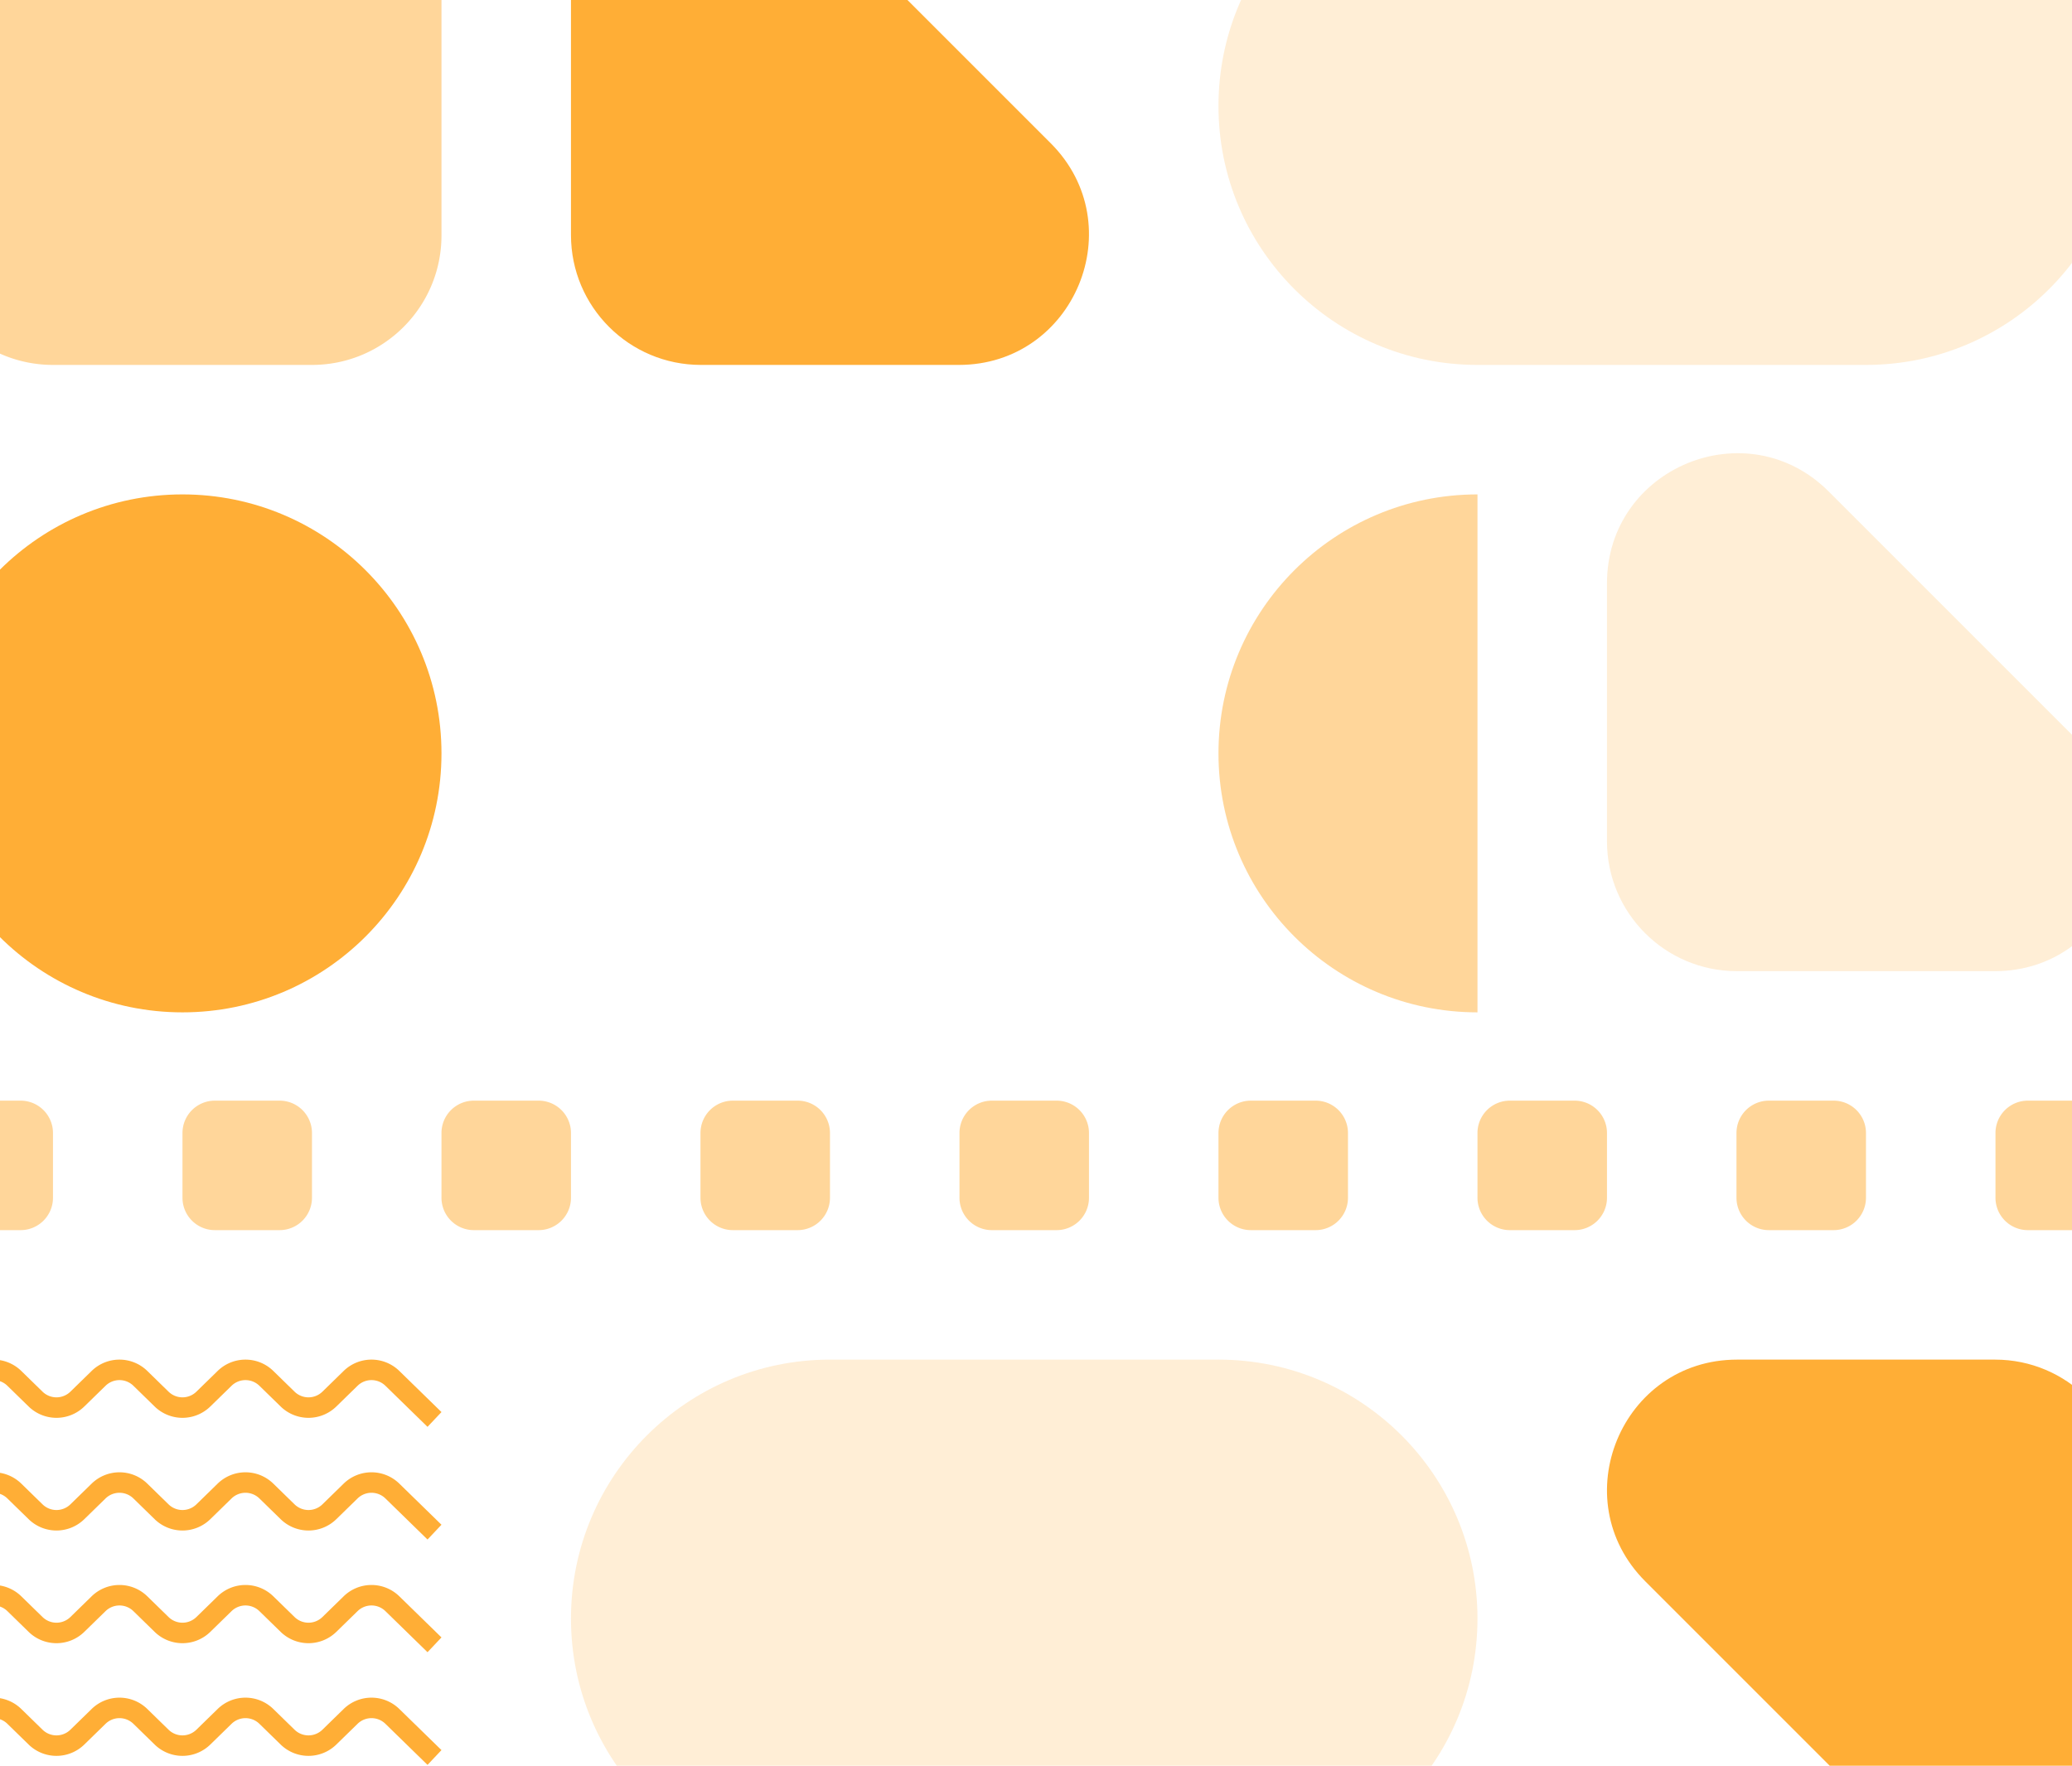
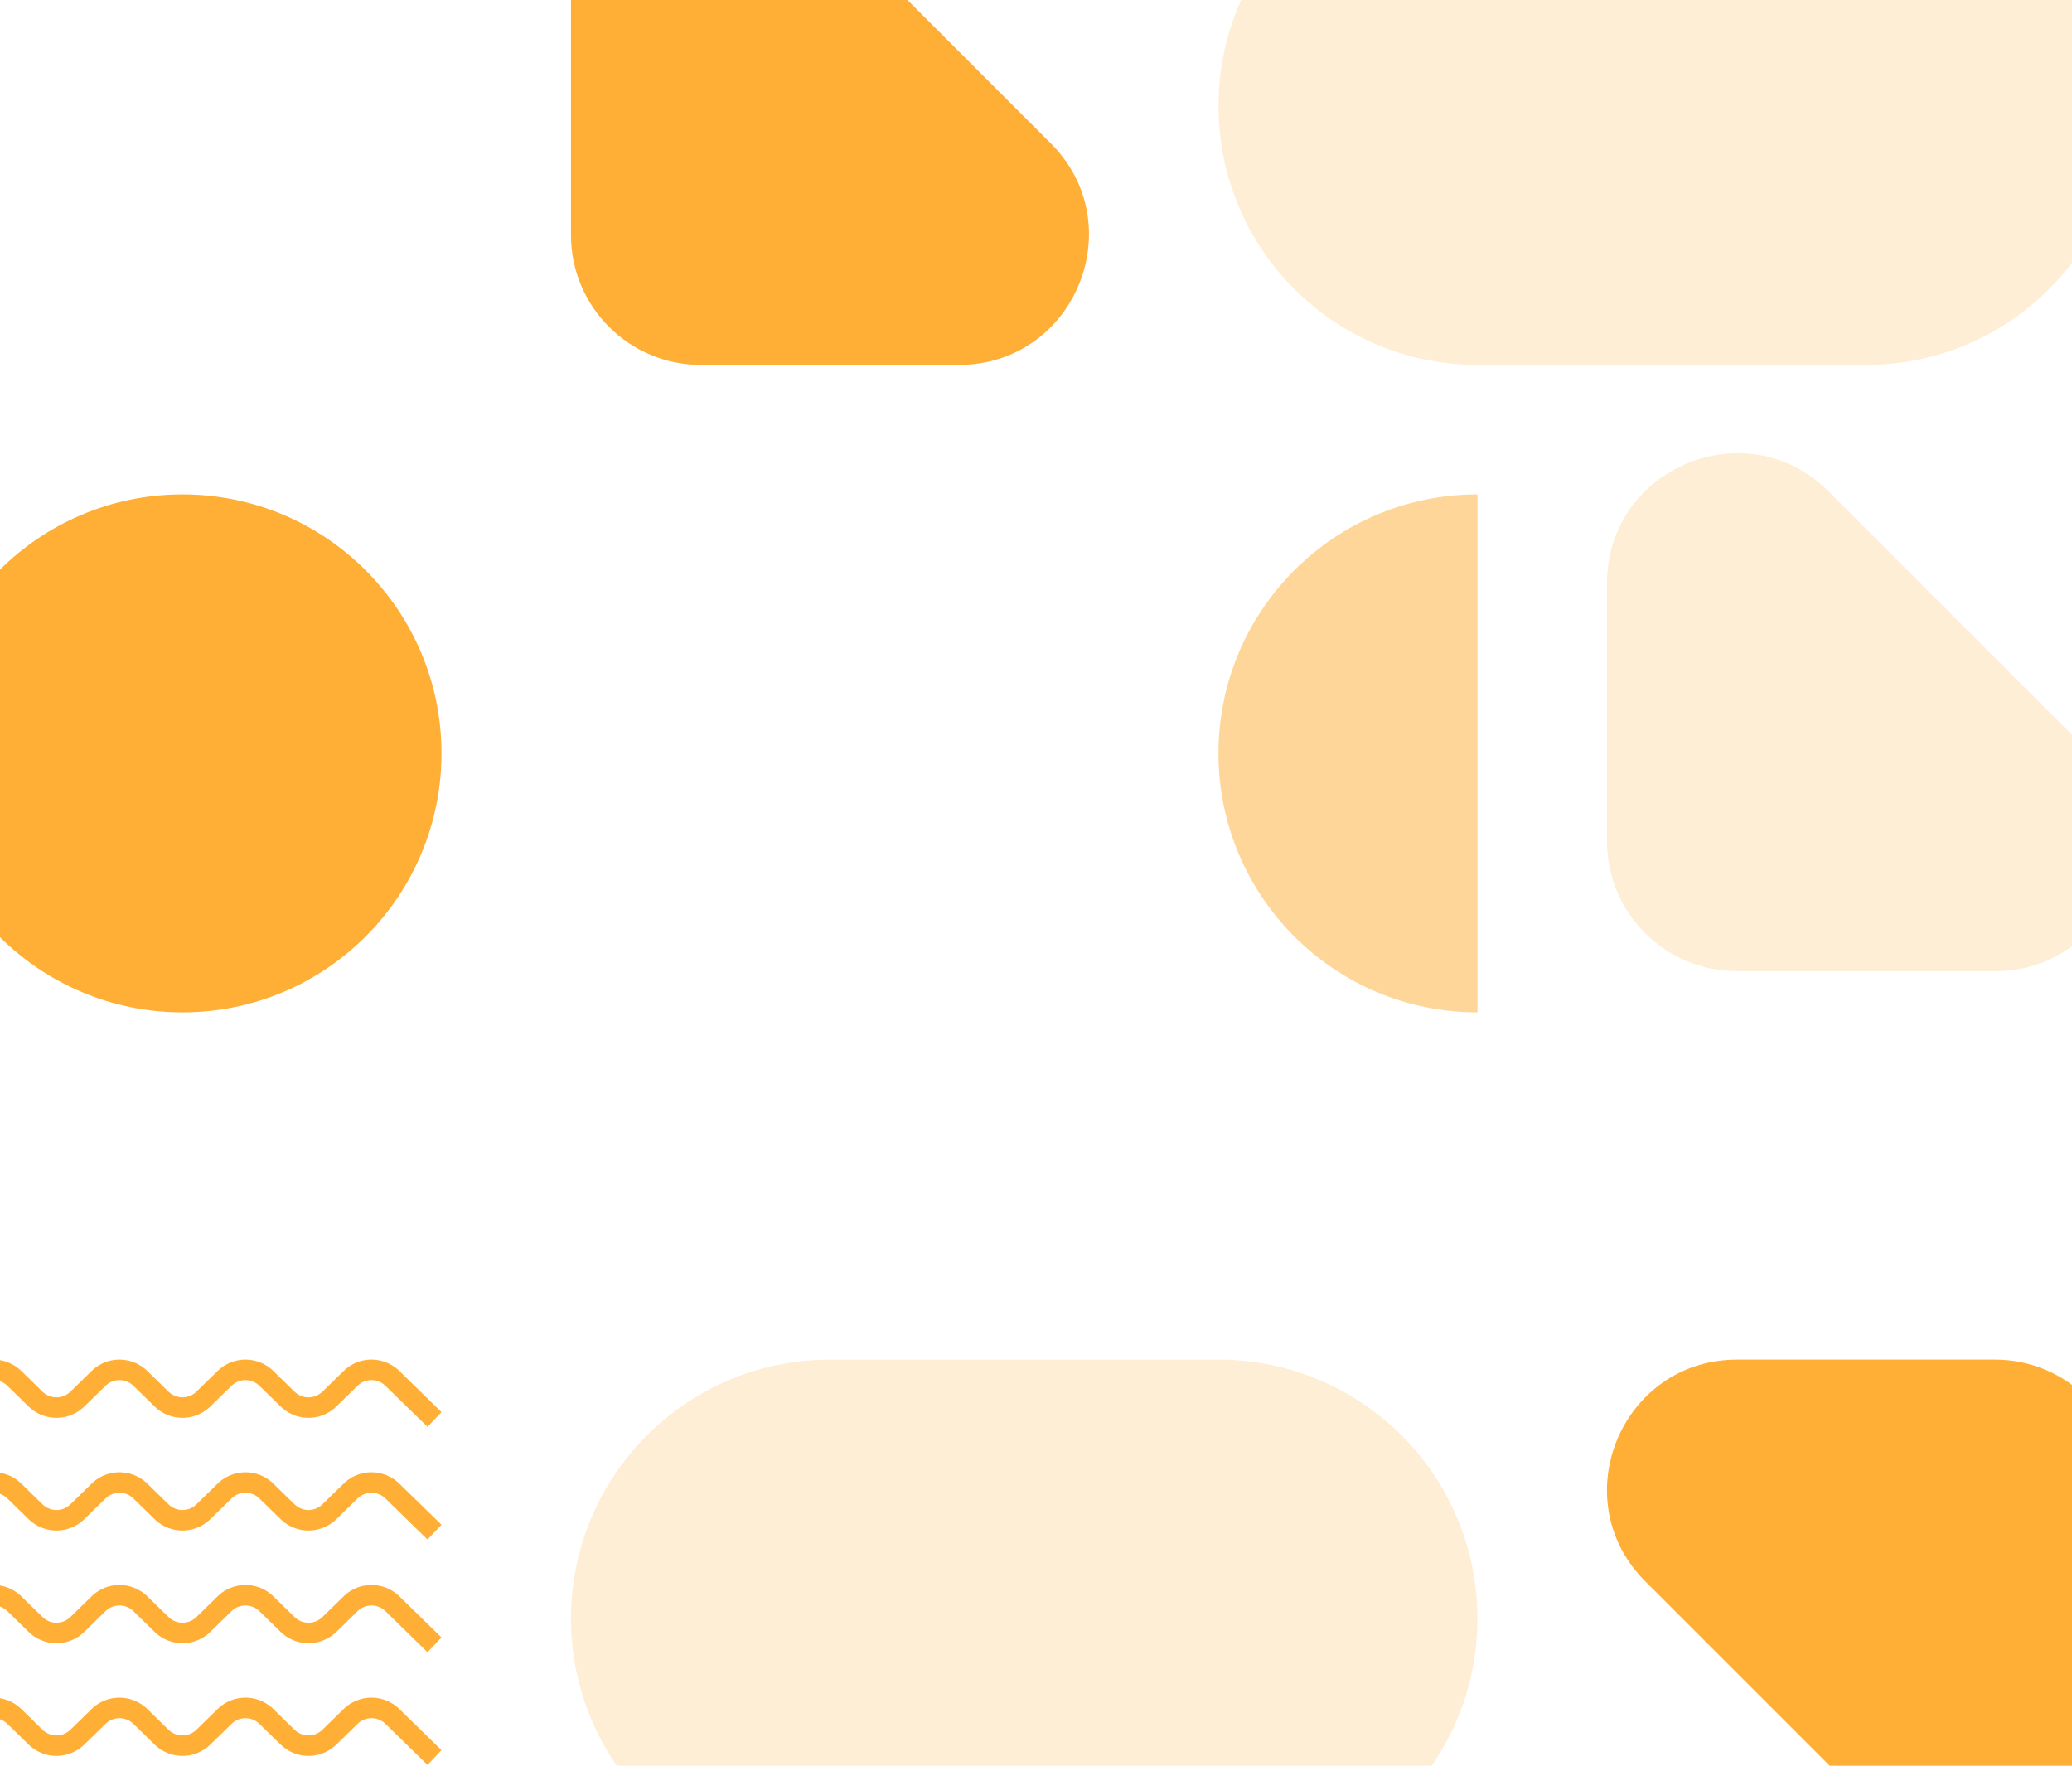
<svg xmlns="http://www.w3.org/2000/svg" width="352" height="300" fill="none">
-   <path opacity=".5" d="M-13-4c0-12.15 9.85-22 22-22h44c12.15 0 22 9.85 22 22v44c0 12.15-9.85 22-22 22H9c-12.15 0-22-9.85-22-22V-4zM-13 192.5a5.5 5.5 0 015.5-5.5h11a5.5 5.5 0 015.5 5.5v11a5.5 5.5 0 01-5.5 5.5h-11a5.5 5.5 0 01-5.5-5.5v-11zM31 192.5a5.5 5.5 0 015.5-5.5h11a5.5 5.5 0 015.5 5.5v11a5.5 5.5 0 01-5.5 5.5h-11a5.5 5.5 0 01-5.5-5.5v-11zM75 192.5a5.5 5.5 0 015.5-5.5h11a5.5 5.5 0 015.5 5.5v11a5.5 5.5 0 01-5.5 5.5h-11a5.5 5.5 0 01-5.5-5.5v-11zM119 192.5a5.5 5.5 0 015.5-5.5h11a5.5 5.5 0 015.5 5.5v11a5.5 5.5 0 01-5.5 5.5h-11a5.5 5.5 0 01-5.5-5.5v-11zM163 192.5a5.5 5.5 0 015.5-5.5h11a5.5 5.5 0 015.5 5.5v11a5.5 5.5 0 01-5.5 5.5h-11a5.5 5.5 0 01-5.5-5.5v-11zM207 192.5a5.5 5.5 0 015.5-5.5h11a5.5 5.5 0 015.5 5.5v11a5.5 5.5 0 01-5.5 5.5h-11a5.5 5.5 0 01-5.5-5.5v-11zM251 192.5a5.5 5.5 0 015.5-5.5h11a5.5 5.5 0 015.5 5.5v11a5.5 5.5 0 01-5.5 5.5h-11a5.5 5.5 0 01-5.5-5.5v-11zM295 192.5a5.5 5.5 0 015.5-5.5h11a5.5 5.5 0 015.5 5.5v11a5.5 5.5 0 01-5.5 5.5h-11a5.5 5.5 0 01-5.5-5.5v-11zM339 192.5a5.5 5.5 0 015.5-5.5h11a5.5 5.5 0 015.5 5.5v11a5.5 5.5 0 01-5.5 5.5h-11a5.5 5.5 0 01-5.5-5.5v-11z" fill="#FFAE36" />
  <path opacity=".2" d="M207 18c0-24.3 19.699-44 44-44h66c24.301 0 44 19.7 44 44s-19.699 44-44 44h-66c-24.301 0-44-19.7-44-44zM97 275c0-24.301 19.699-44 44-44h66c24.301 0 44 19.699 44 44s-19.699 44-44 44h-66c-24.301 0-44-19.699-44-44z" fill="#FFAE36" />
  <path d="M97-3.888c0-19.66 23.77-29.506 37.671-15.604l43.821 43.82C192.394 38.23 182.548 62 162.888 62h-43.821C106.88 62 97 52.12 97 39.933V-3.888zM361 296.888c0 19.66-23.77 29.506-37.671 15.604l-43.821-43.821C265.606 254.77 275.452 231 295.112 231h43.821C351.12 231 361 240.88 361 253.067v43.821z" fill="#FFAE36" />
  <path opacity=".2" d="M273 99.112c0-19.66 23.77-29.506 37.671-15.604l43.821 43.821C368.394 141.23 358.548 165 338.888 165h-43.821C282.88 165 273 155.12 273 142.933V99.112z" fill="#FFAE36" />
  <path d="M75 128c0 24.301-19.7 44-44 44s-44-19.699-44-44S6.7 84 31 84s44 19.699 44 44z" fill="#FFAE36" />
  <path opacity=".5" d="M251 172c-24.301 0-44-19.699-44-44s19.699-44 44-44v88z" fill="#FFAE36" />
  <path fill-rule="evenodd" clip-rule="evenodd" d="M1.262 235.451a3.386 3.386 0 00-4.744 0l-7.146 6.971-2.372-2.511 7.145-6.971a6.77 6.77 0 019.489 0l3.587 3.5a3.386 3.386 0 004.744 0l3.588-3.5a6.77 6.77 0 019.488 0l3.587 3.5a3.386 3.386 0 004.744 0l3.587-3.5a6.77 6.77 0 019.488 0l3.588 3.5a3.386 3.386 0 004.744 0l3.587-3.5a6.77 6.77 0 019.489 0L75 239.911l-2.372 2.511-7.145-6.971a3.386 3.386 0 00-4.745 0l-3.587 3.5a6.772 6.772 0 01-9.488 0l-3.587-3.5a3.386 3.386 0 00-4.745 0l-3.587 3.5a6.772 6.772 0 01-9.488 0l-3.587-3.5a3.386 3.386 0 00-4.745 0l-3.587 3.5a6.772 6.772 0 01-9.488 0l-3.588-3.5zm0 19.144a3.386 3.386 0 00-4.744 0l-7.146 6.971-2.372-2.511 7.145-6.971a6.772 6.772 0 019.489 0l3.587 3.5a3.386 3.386 0 004.744 0l3.588-3.5a6.772 6.772 0 019.488 0l3.587 3.5a3.386 3.386 0 004.744 0l3.587-3.5a6.772 6.772 0 019.488 0l3.588 3.5a3.386 3.386 0 004.744 0l3.587-3.5a6.772 6.772 0 019.489 0L75 259.055l-2.372 2.511-7.145-6.971a3.386 3.386 0 00-4.745 0l-3.587 3.5a6.772 6.772 0 01-9.488 0l-3.587-3.5a3.386 3.386 0 00-4.745 0l-3.587 3.5a6.772 6.772 0 01-9.488 0l-3.587-3.5a3.386 3.386 0 00-4.745 0l-3.587 3.5a6.772 6.772 0 01-9.488 0l-3.588-3.5zm-4.744 19.145a3.386 3.386 0 014.744 0l3.587 3.5a6.772 6.772 0 009.488 0l3.587-3.5a3.386 3.386 0 014.745 0l3.587 3.5a6.772 6.772 0 009.488 0l3.587-3.5a3.386 3.386 0 014.744 0l3.588 3.5a6.772 6.772 0 009.488 0l3.587-3.5a3.386 3.386 0 014.745 0l7.145 6.971L75 278.2l-7.145-6.971a6.772 6.772 0 00-9.489 0l-3.587 3.5a3.386 3.386 0 01-4.744 0l-3.587-3.5a6.772 6.772 0 00-9.489 0l-3.587 3.5a3.386 3.386 0 01-4.744 0l-3.587-3.5a6.772 6.772 0 00-9.489 0l-3.587 3.5a3.386 3.386 0 01-4.744 0l-3.587-3.5a6.772 6.772 0 00-9.489 0L-13 278.2l2.372 2.511 7.146-6.971zm4.744 19.144a3.386 3.386 0 00-4.745 0l-7.145 6.971-2.372-2.511 7.145-6.971a6.772 6.772 0 019.489 0l3.587 3.5a3.386 3.386 0 004.744 0l3.588-3.5a6.772 6.772 0 019.488 0l3.587 3.5a3.386 3.386 0 004.744 0l3.587-3.5a6.772 6.772 0 019.488 0l3.588 3.5a3.386 3.386 0 004.744 0l3.587-3.5a6.772 6.772 0 019.489 0L75 297.344l-2.372 2.511-7.145-6.971a3.386 3.386 0 00-4.745 0l-3.587 3.5a6.772 6.772 0 01-9.488 0l-3.587-3.5a3.386 3.386 0 00-4.745 0l-3.587 3.5a6.772 6.772 0 01-9.488 0l-3.587-3.5a3.386 3.386 0 00-4.745 0l-3.587 3.5a6.772 6.772 0 01-9.488 0l-3.588-3.5zm-4.745 19.145a3.386 3.386 0 014.745 0l3.587 3.5a6.772 6.772 0 009.488 0l3.587-3.5a3.386 3.386 0 014.745 0l3.587 3.5a6.772 6.772 0 009.488 0l3.587-3.5a3.386 3.386 0 014.744 0l3.588 3.5a6.772 6.772 0 009.488 0l3.587-3.5a3.386 3.386 0 014.745 0L72.627 319 75 316.489l-7.145-6.971a6.772 6.772 0 00-9.489 0l-3.587 3.5a3.386 3.386 0 01-4.744 0l-3.587-3.5a6.772 6.772 0 00-9.489 0l-3.587 3.5a3.386 3.386 0 01-4.744 0l-3.587-3.5a6.772 6.772 0 00-9.489 0l-3.587 3.5a3.386 3.386 0 01-4.744 0l-3.587-3.5a6.772 6.772 0 00-9.489 0L-13 316.489l2.372 2.511 7.146-6.971z" fill="#FFAE36" />
</svg>